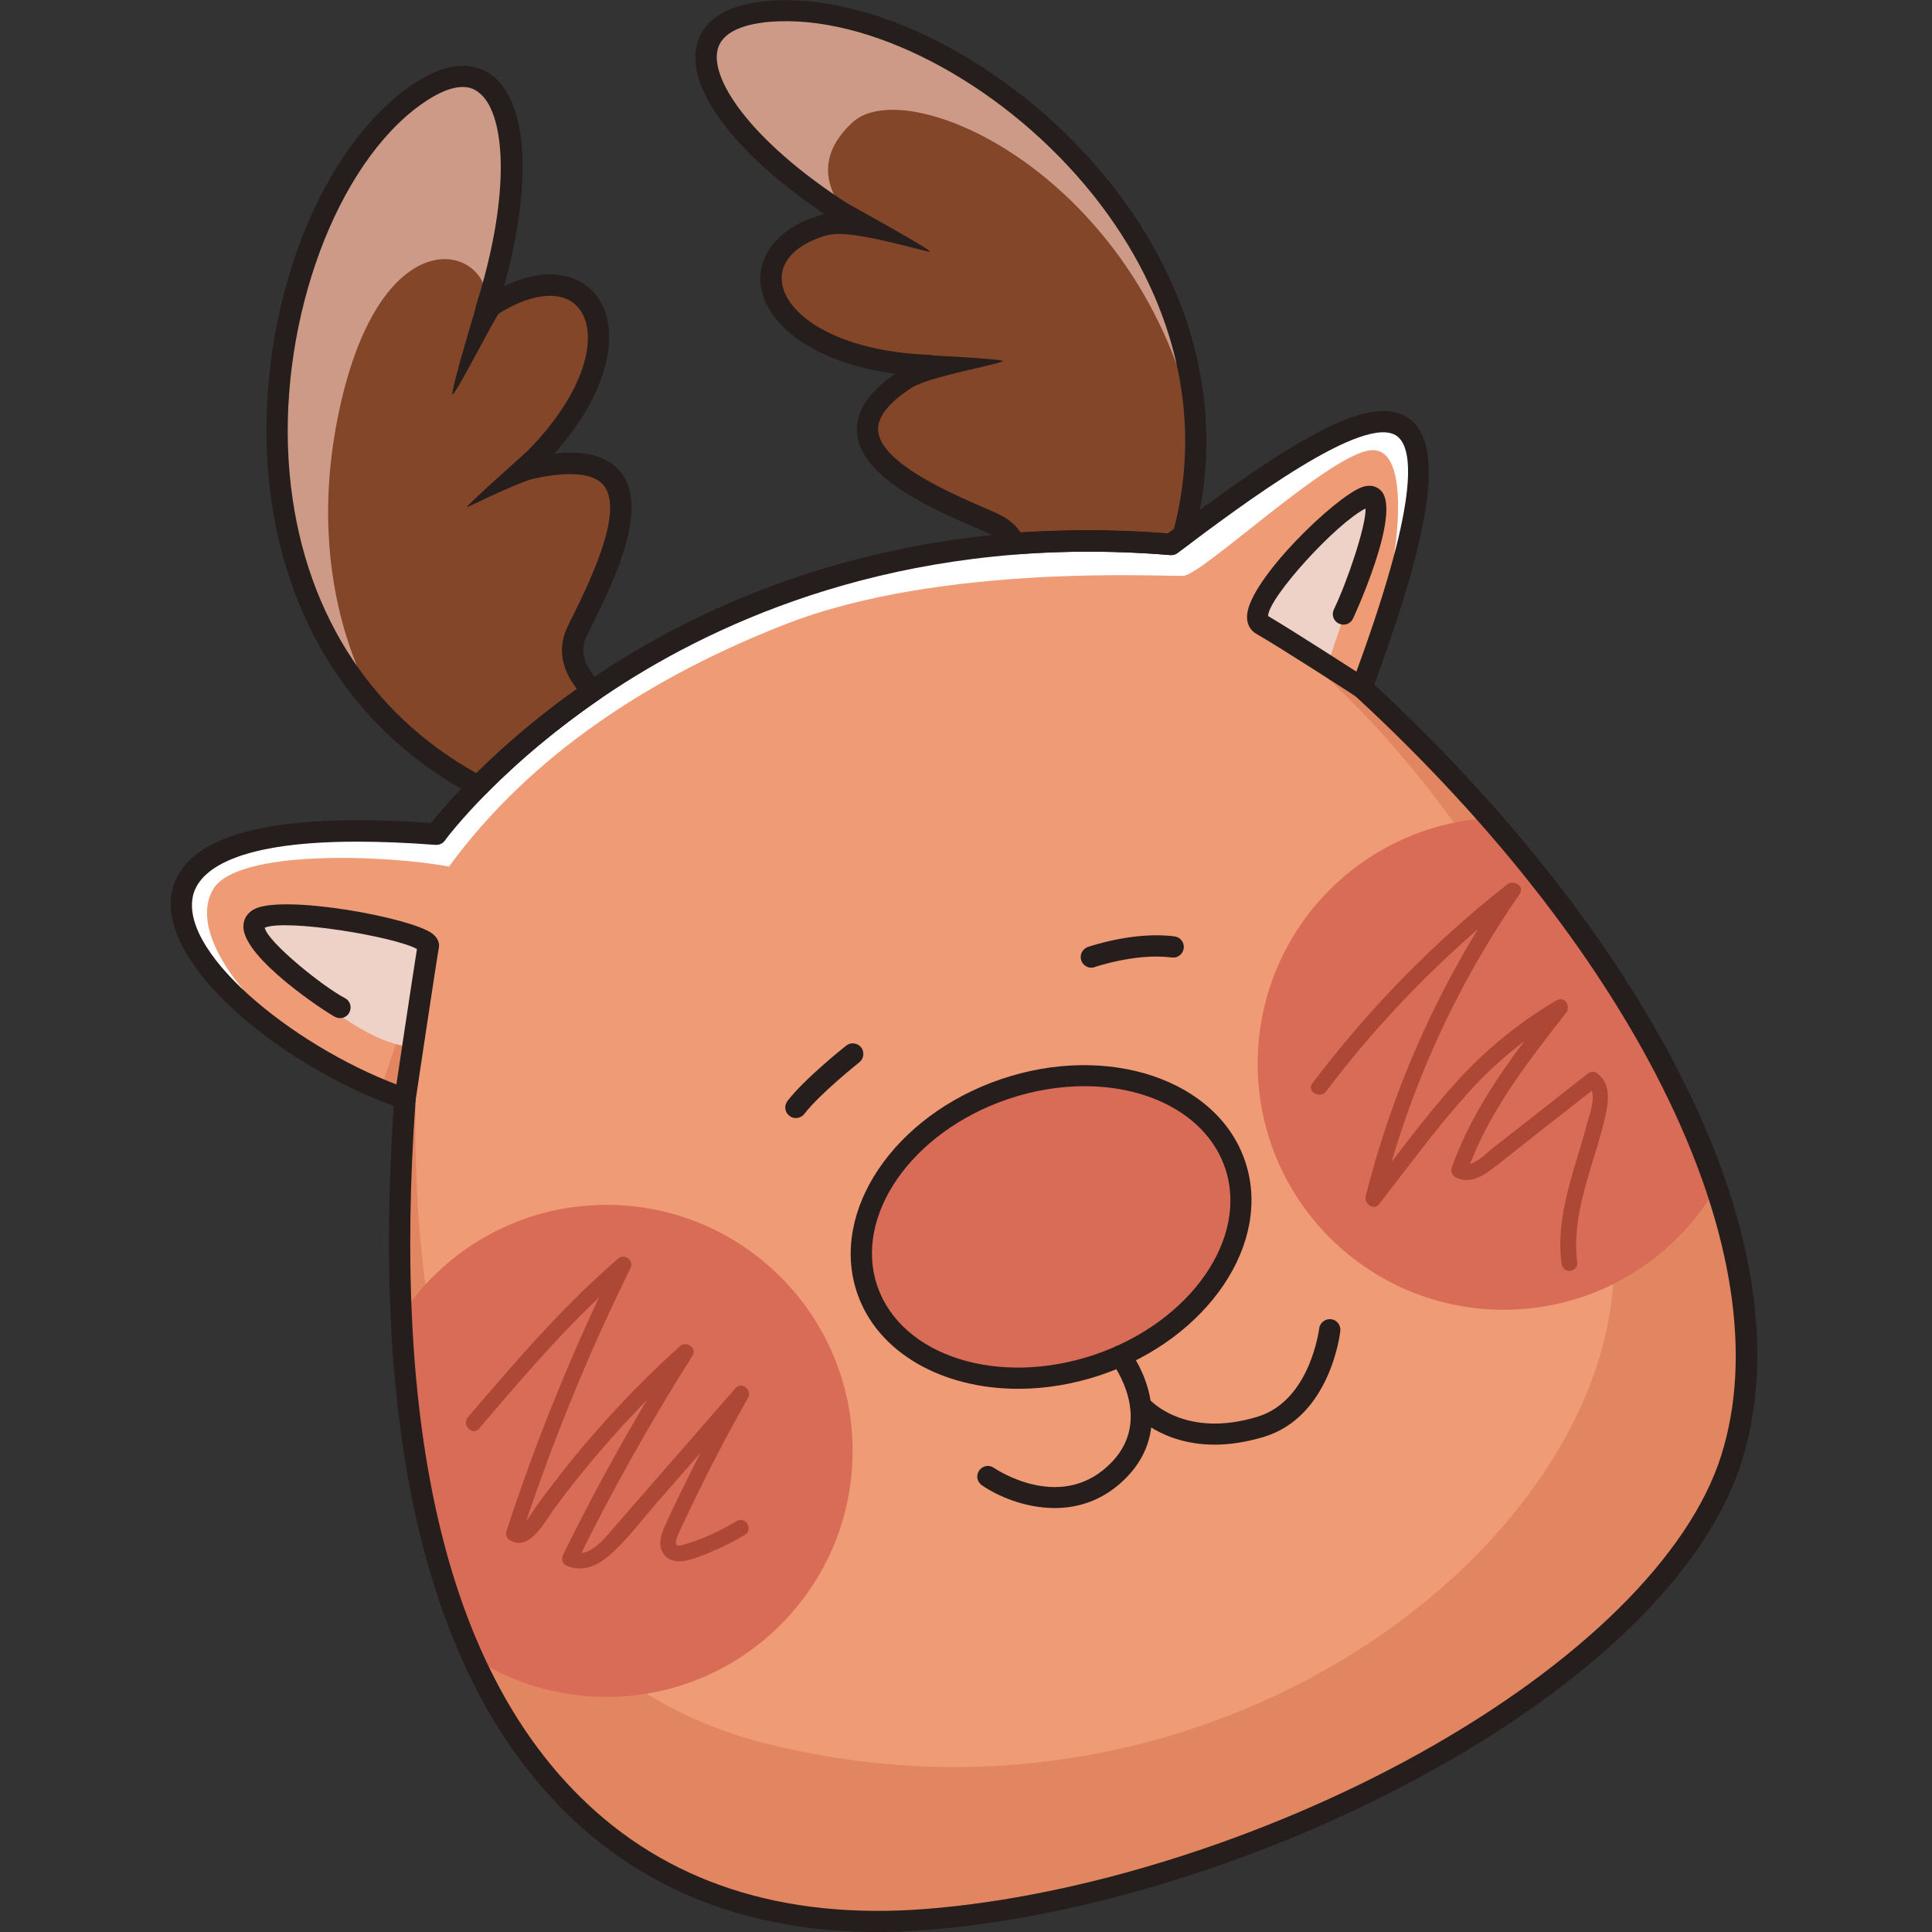
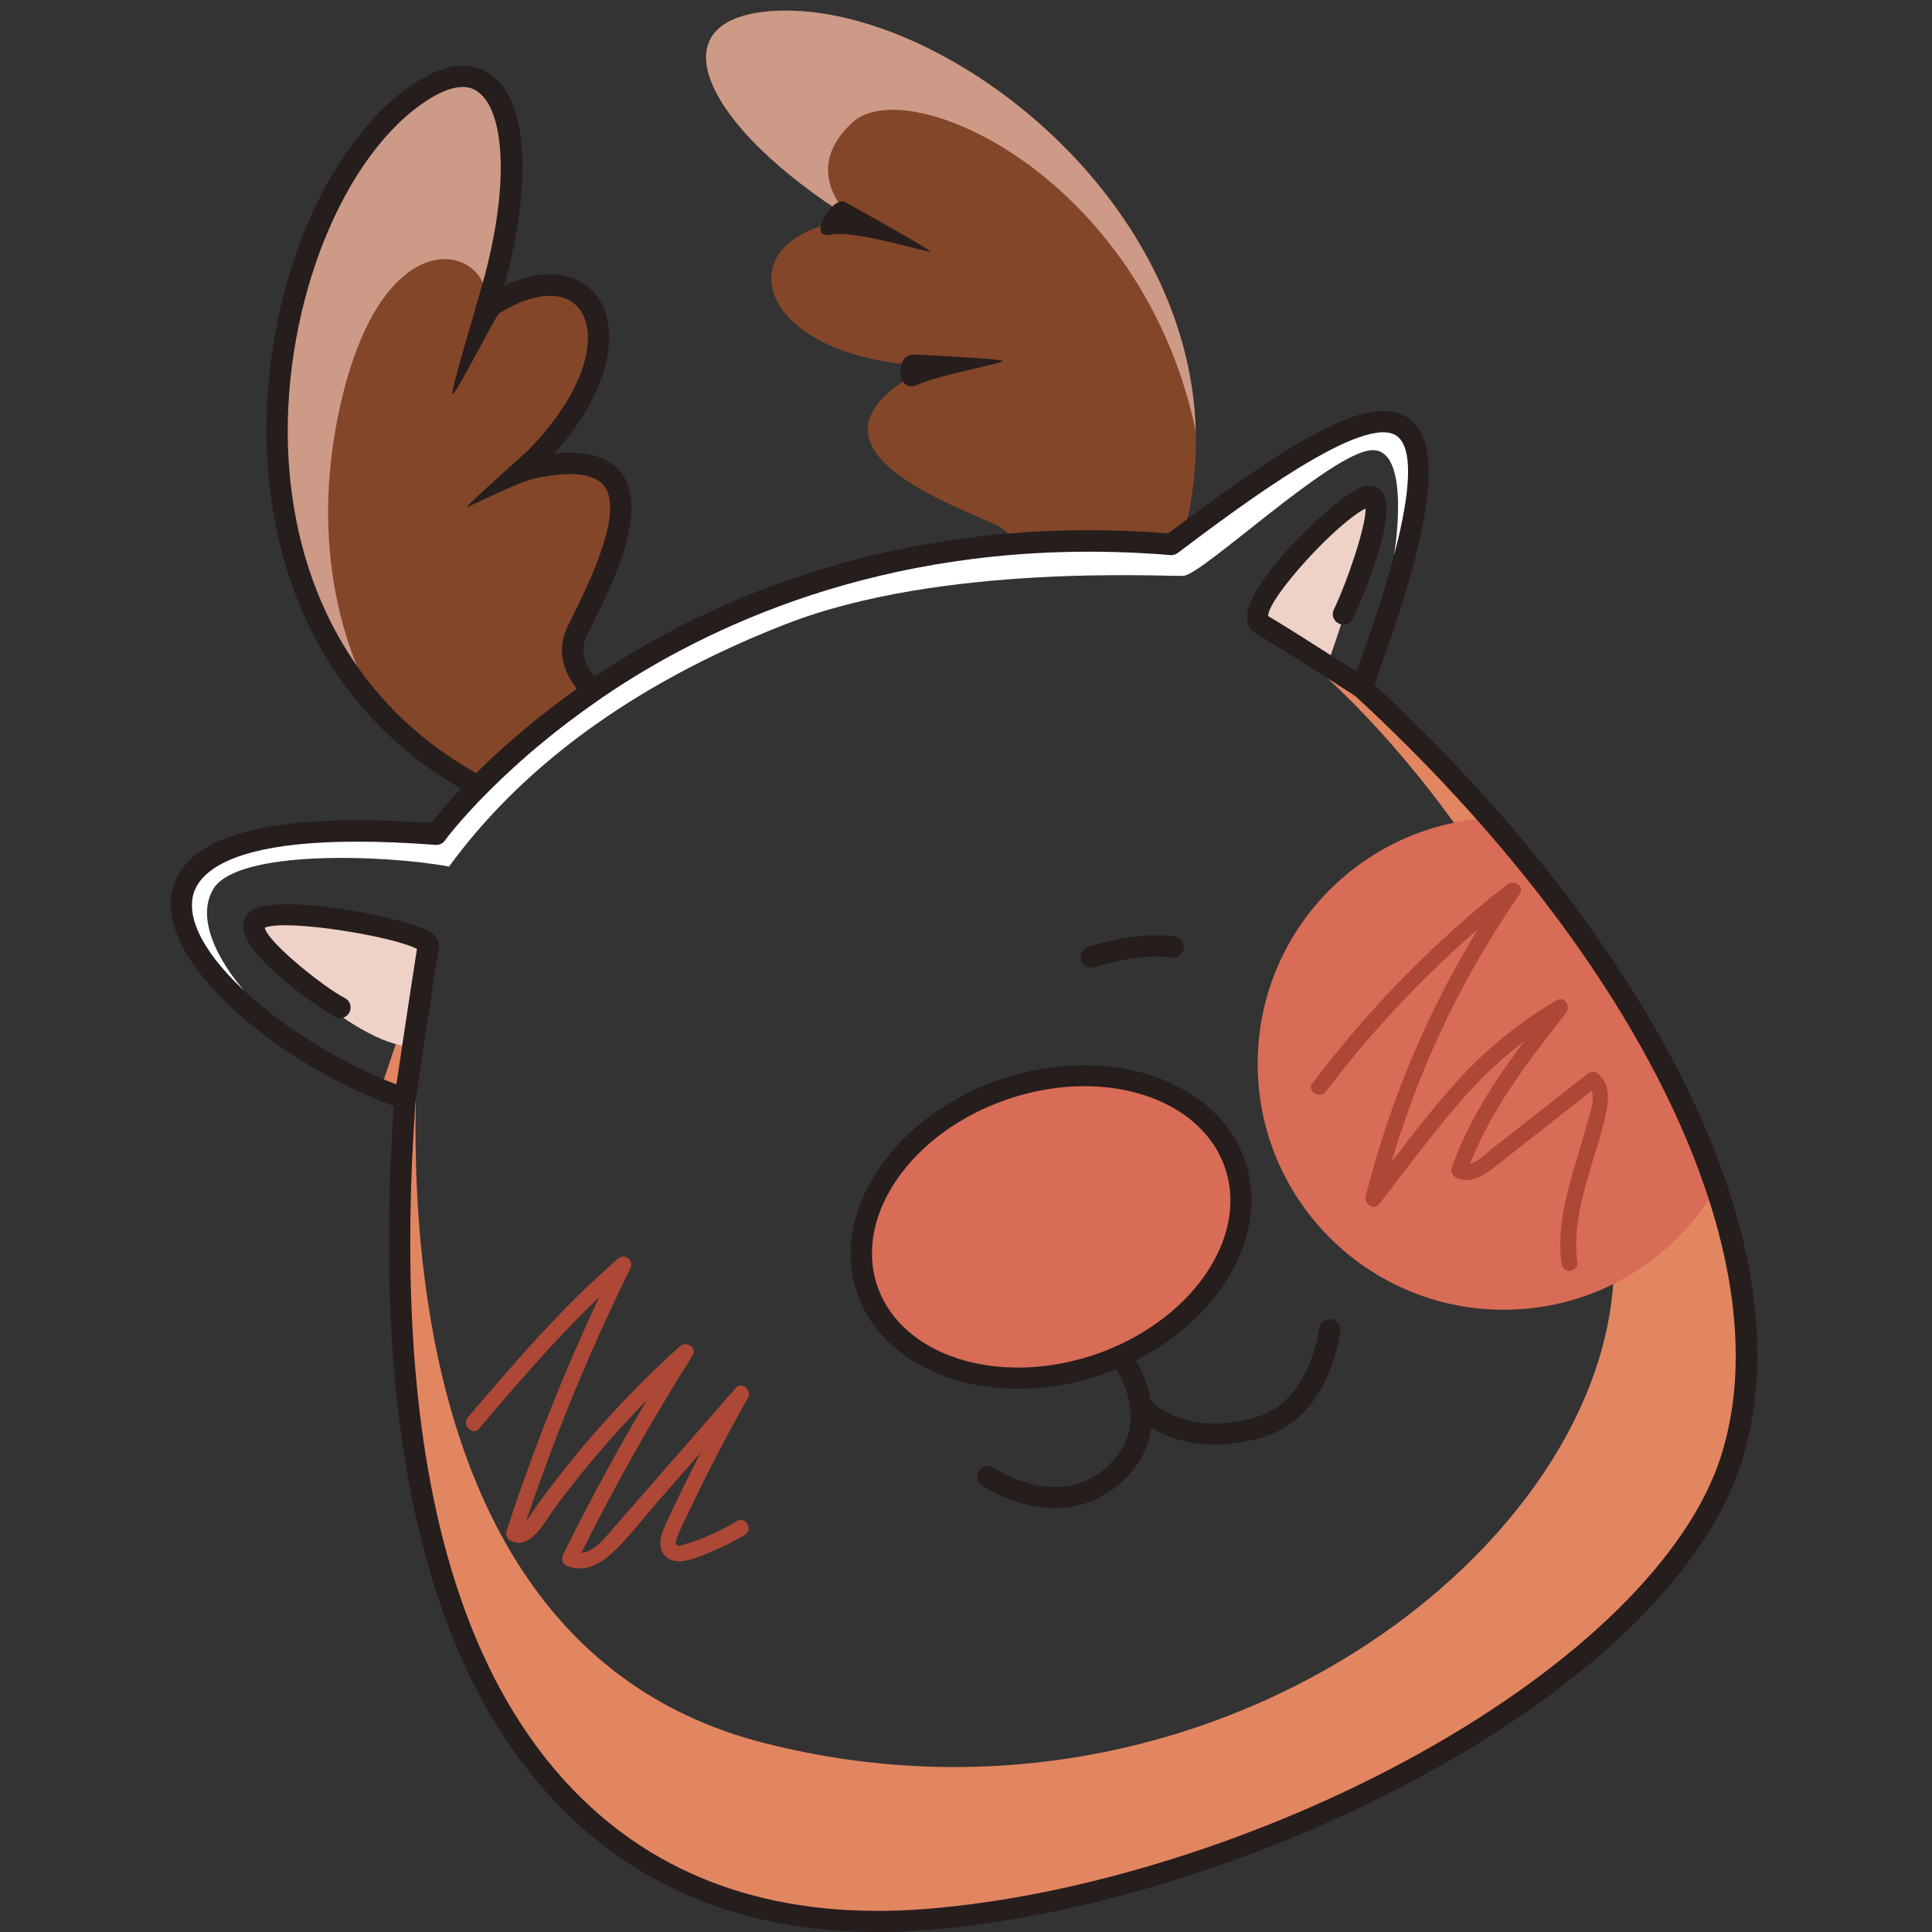
<svg xmlns="http://www.w3.org/2000/svg" version="1.1" id="Слой_1" x="0px" y="0px" viewBox="0 0 1024 1024" style="enable-background:new 0 0 1024 1024;" xml:space="preserve">
  <rect x="0" y="0" width="1024" height="1024" fill="#333333" stroke="none" />
  <style type="text/css">
	.st0{fill:#EF9B75;}
	.st1{fill:#FFFFFF;}
	.st2{fill:#E28661;}
	.st3{fill:#EFD2C7;}
	.st4{fill:#844628;}
	.st5{fill:#D86C56;}
	.st6{fill:#261D1D;}
	.st7{fill:#AD4736;}
	.st8{fill:#CC9A87;}
</style>
  <g>
-     <path class="st0" d="M917.7,773C880.5,890.6,663,1004,490.9,1017.3c-104.2,8.1-192.2-32.5-240.2-138.9v0   c-21.2-47.1-34.6-107-38-181.3c-1.6-35-1-73.3,1.9-114.8c-4.3-1.5-8.6-3.1-12.9-4.9c-35.4-14.6-71-39.3-90.5-63.7   c-33.1-41.4-19.8-82.1,119.9-71.5c0,0,7.5-10.2,22.4-25.4c13.8-14,34-32.2,60.7-50.6c50.9-35,125.3-70.5,223.7-78   c25.9-2,53.5-2,82.8,0.4c2.2-1.6,4.3-3.2,6.4-4.8c82.9-61.8,143.1-98,119.4,2.6c-4.7,20.2-12.8,45.9-24.8,78   c3.6,3.3,7.1,6.6,10.6,10c20.2,19.1,39.3,39,57.1,59.3C845.1,497,888,564.8,909.8,629.2C927.3,680.6,931.3,729.9,917.7,773z" />
    <path class="st1" d="M746.6,286.4l-7.7,7.8c0,0,9.5-56.5-11.8-55.6c-21.3,0.9-89.8,66.2-99.9,66.6c-10.1,0.5-128.1-6.7-211,25.7   c-82.9,32.4-140.9,77.3-178.2,128.4c-32.6-6.1-113-9.5-125.2,12.3c-12,21.2,14.8,51.4,16.2,53l-17.6-10.8   c-33.1-41.4-19.8-82.1,119.9-71.5c0,0,7.5-10.2,22.4-25.4c13.8-14,34-32.2,60.7-50.6c50.9-35,125.3-70.5,223.7-78   c25.9-2,53.5-2,82.8,0.4c2.2-1.6,4.3-3.2,6.4-4.8C710.1,222,770.2,185.8,746.6,286.4z" />
    <path class="st2" d="M917.7,773C880.5,890.6,663,1004,490.9,1017.3c-104.2,8.1-192.2-32.5-240.2-138.9v0   c-21.2-47.1-34.6-107-38-181.3c-1.6-35-1-73.3,1.9-114.8c-4.3-1.5-8.6-3.1-12.9-4.9c13.7-40.3,24.5-73.8,25.2-75.9   c-1.2,7.4-57.2,362.1,177.6,422.2c237.3,60.8,450.9-105.4,450.9-254.2c0-154.4-122.9-295.1-186.7-338.5   c23.2,15.8,44.4,30.3,63.7,43.4c20.2,19.1,39.3,39,57.1,59.3C845.1,497,888,564.8,909.8,629.2C927.3,680.6,931.3,729.9,917.7,773z" />
    <path class="st3" d="M677.2,336.1c-8.5-5.1-16.1-6.4-6.8-19.6c9.3-13.2,56.3-60.9,59-53.5c2.7,7.4-25.9,89.6-25.9,89.6L677.2,336.1   z" />
    <path class="st3" d="M226.9,501.4c0,0-72.2-26.5-91.7-12.7c-5.2,8.3,51.2,65.3,83.5,66.1C221.9,533.7,226.9,501.4,226.9,501.4z" />
    <path class="st4" d="M627.2,283.8c-2.1,1.6-4.3,3.2-6.4,4.8c-29.3-2.4-56.9-2.4-82.8-0.4c-2.1-4.3-5.5-7.9-10.7-10.3   c-26.8-12.2-114.4-43.5-34.5-83.9c-95.5-3.6-110.4-70.2-40.6-77.5c0,0,0,0,0,0C372.2,66.9,345.1,8.4,412.2,5.7   c85.7-3.4,218.1,95.4,221.6,222.8v0.1C634.3,246.5,632.3,265,627.2,283.8z" />
    <path class="st4" d="M314.3,366.2c-26.7,18.4-46.9,36.6-60.7,50.6c-20.6-10.9-37.8-24.2-51.9-39.3   c-91.8-97.8-55.4-268.7,14.3-323.7c52.7-41.6,70.2,20.4,41.8,110.1c57.7-40,89.7,20.4,19.5,85.3c87-21.3,40.9,59.5,28.4,86.2   C300.2,347.1,306.1,357.8,314.3,366.2z" />
    <ellipse transform="matrix(0.947 -0.322 0.322 0.947 -179.657 213.925)" class="st5" cx="557.1" cy="650.3" rx="103" ry="77.1" />
    <path class="st6" d="M539.7,736.1c-40.1,0-74.6-19-85.4-50.8c-14.7-43.2,19.5-94,76.2-113.3c56.7-19.3,114.8,0.2,129.4,43.4l0,0   c14.7,43.2-19.5,94-76.2,113.3C568.9,733.7,554,736.1,539.7,736.1z M574.8,575.7c-13.1,0-26.9,2.2-40.7,6.9   c-50.8,17.3-81.8,61.7-69.1,99c12.7,37.3,64.3,53.6,115.2,36.4c50.8-17.3,81.8-61.7,69.1-99C640,591.8,610.1,575.7,574.8,575.7z" />
    <path class="st6" d="M559,799.3c-15.7,0-30.2-6.3-38.6-12.1c-2.6-1.8-3.2-5.3-1.4-7.8c1.8-2.6,5.3-3.2,7.8-1.4   c1.5,1,36.7,24.5,62.9-3.5c21.4-22.9,0.5-51.2-0.4-52.4c-1.9-2.5-1.4-6,1.1-7.9c2.5-1.9,6-1.4,7.9,1.1c9.7,12.7,22,43-0.4,66.9   C586,794.9,572.1,799.3,559,799.3z" />
    <path class="st6" d="M643.8,765.7c-28.4,0-42.7-16.1-43.4-17c-2-2.4-1.8-5.9,0.6-7.9c2.3-2,5.9-1.8,7.9,0.6   c0.8,0.9,19.3,21.2,57.6,9.5c28-8.5,32.6-46.4,32.7-46.7c0.3-3.1,3.2-5.3,6.2-5c3.1,0.3,5.3,3.1,5,6.2c-0.2,1.9-5.5,45.6-40.6,56.2   C660.1,764.5,651.4,765.7,643.8,765.7z" />
    <path class="st6" d="M578.4,512.9c-2.3,0-4.5-1.5-5.3-3.8c-1-2.9,0.5-6.1,3.5-7.2c1-0.3,24.5-8.4,45.9-5.6c3.1,0.4,5.3,3.2,4.9,6.3   c-0.4,3.1-3.2,5.3-6.3,4.9c-18.8-2.5-40.6,5-40.8,5C579.7,512.8,579.1,512.9,578.4,512.9z" />
-     <path class="st6" d="M421.8,592.6c-1.2,0-2.4-0.4-3.4-1.2c-2.5-1.9-2.9-5.4-1-7.9c9.2-11.9,30.2-28.6,31.1-29.3   c2.4-1.9,6-1.5,7.9,0.9c1.9,2.4,1.5,6-0.9,7.9c-0.2,0.2-20.8,16.5-29.1,27.3C425.2,591.8,423.5,592.6,421.8,592.6z" />
    <path class="st6" d="M721.8,370.1c-1,0-2.1-0.3-3.1-0.9c-0.4-0.3-40.1-26-52.9-33.3c-3.4-2-5.2-5.6-4.8-10   c1.5-18.9,46.2-62.1,60.6-67.6c5.9-2.2,9.3,0.6,10.5,1.9c10.9,11.9-14.7,67.2-15,67.7c-1.3,2.8-4.7,4-7.5,2.6   c-2.8-1.3-4-4.7-2.6-7.5c7.1-14.8,17-44,16.8-53.5c-15.6,7.8-51.4,47.1-51.7,57c13.6,8,51,32.2,52.6,33.2c2.6,1.7,3.4,5.2,1.7,7.8   C725.4,369.2,723.6,370.1,721.8,370.1z" />
    <path class="st6" d="M214.6,588c-0.3,0-0.6,0-0.8-0.1c-3.1-0.5-5.2-3.3-4.7-6.4c0.4-2.8,9.5-63.7,11.9-78.5   c-11.8-6.6-69.2-16.1-80.7-11.3c1.7,7.8,31.1,31.4,42.5,37.3c2.8,1.4,3.8,4.8,2.4,7.6c-1.4,2.8-4.8,3.8-7.6,2.4   c-4-2-48.8-31-48.6-48c0-4,2.2-7.3,5.9-9.2c15.6-7.8,82.9,4.5,94.2,13c3.7,2.8,3.8,5.9,3.5,7.5c-1.3,7.1-12.2,80-12.3,80.7   C219.8,586,217.4,588,214.6,588z" />
    <path class="st5" d="M909.8,629.2c-22.6,38.9-64.6,65-112.8,65c-72,0-130.4-58.4-130.4-130.4c0-69.5,54.3-126.2,122.8-130.2   C845.1,497,888,564.8,909.8,629.2z" />
-     <path class="st5" d="M451.9,769c0,72-58.4,130.4-130.4,130.4c-26.1,0-50.4-7.7-70.8-20.9v0c-21.2-47.1-34.6-107-38-181.3   c23.3-35.3,63.3-58.6,108.8-58.6C393.5,638.6,451.9,697,451.9,769z" />
    <path class="st6" d="M465.1,1024c-67.4,0-123.2-21.5-166.1-64.2c-72-71.6-102.3-197.3-90.3-373.6   c-61.5-22.5-125.3-75.8-117.6-113.4c6.2-30.3,52.5-42.6,137.4-36.6c7.9-10,39.5-47.7,96.2-83.8c59.4-37.8,158.6-80.4,294.4-69.7   c67.8-50.8,108.4-75.4,128.1-60.6c17.9,13.4,12.1,56.9-18.8,140.7c70.9,65.8,127,137.5,162.5,207.4c39,76.9,50.1,147.7,32.2,204.5   c-39.1,123.9-264.2,235.2-431.7,248.2C482.4,1023.7,473.6,1024,465.1,1024z M189.3,446.1c-69.5,0-84.7,17.5-87.1,29.1   c-6.5,31.5,57.4,82.3,114.3,101.9c2.4,0.8,4,3.2,3.8,5.7c-12.6,175.2,16.5,299.3,86.7,369.1c45.9,45.7,107.7,65.8,183.5,59.9   c82.5-6.4,180.3-37.2,261.7-82.4c84.9-47.2,143.3-104.7,160.1-158c33.2-105.3-43-263.4-194.3-402.8c-1.7-1.6-2.3-4-1.5-6.1   c36-96.4,32.9-124.6,24-131.3c-16.9-12.7-81.6,35.8-116.3,61.9c-1.1,0.8-2.5,1.2-3.8,1.1c-133.7-11-231.2,30.8-289.5,67.8   c-63.1,40.1-94.8,83-95.1,83.5c-1.1,1.6-3,2.4-5,2.3C215.1,446.6,201.4,446.1,189.3,446.1z" />
    <path class="st7" d="M702.9,578.4c29.3-38.8,63.7-73.6,101.9-103.7c-2.2-1.7-4.4-3.4-6.6-5.1c-26.7,38.7-47.9,81.2-63,125.8   c-4.3,12.8-8.1,25.7-11.4,38.8c-0.9,3.7,4.3,7.6,7.1,4.1c15.1-19.4,29.7-39.5,46.1-57.8c15.1-17,32.6-31.4,52.2-43   c-1.7-2.2-3.4-4.4-5.1-6.6c-21.4,27.3-43.1,55.1-54.7,88.2c-0.6,1.7,0.4,3.9,1.9,4.8c6,3.2,12.3,0.9,17.6-2.9   c6.6-4.8,12.8-10,19.2-15c13-10.2,26-20.4,39-30.6c-1.7,0.2-3.4,0.4-5.1,0.7c4.8,3.3,0.5,14.6-0.6,18.7c-2.2,8.4-4.9,16.7-7.3,25   c-4.7,16.1-8.7,32.8-6.5,49.6c0.3,2.3,1.7,4.2,4.2,4.2c2.1,0,4.5-2,4.2-4.2c-2.5-18.8,3-36.9,8.4-54.7c2.7-8.8,5.5-17.7,7.2-26.8   c1.3-7.1,1.1-14.8-5.4-19.2c-1.7-1.2-3.7-0.5-5.1,0.7c-11.2,8.8-22.3,17.5-33.5,26.3c-5.5,4.3-11,8.6-16.5,12.9   c-3.3,2.6-10.7,10.5-15.5,8c0.6,1.6,1.3,3.2,1.9,4.8c11.1-31.6,32.1-58.4,52.5-84.5c2.8-3.5-0.7-9.3-5.1-6.6   c-19.8,11.6-37.7,26.2-53.1,43.3c-16.8,18.6-31.6,39.1-47,58.8c2.4,1.4,4.7,2.7,7.1,4.1c11.3-45.2,28.8-88.7,52.2-129   c6.7-11.5,13.8-22.7,21.3-33.6c3-4.3-3.2-7.8-6.6-5.1c-38.8,30.5-73.5,66-103.2,105.4C692.3,578.5,699.7,582.7,702.9,578.4   L702.9,578.4z" />
    <path class="st7" d="M254,757.1c25-29.4,50.2-58.8,79.6-84.1c-2.2-1.7-4.4-3.4-6.6-5.1c-22.9,46.4-42.5,94.5-58.6,143.7   c-0.6,1.7,0.4,3.9,1.9,4.8c10.6,6,18.5-10,23.4-16.7c7.1-9.7,14.6-19.1,22.4-28.3c15.6-18.4,32.5-35.8,50.4-52   c-2.2-1.7-4.4-3.4-6.6-5.1c-22.4,35.4-42.9,72-61.4,109.6c-0.9,1.9-0.7,4.8,1.5,5.8c9.4,4.3,18.2-0.6,25.1-7.2   c8.4-7.9,15.6-17.5,23.2-26.2c15.9-18.2,31.8-36.4,47.7-54.7c-2.2-1.7-4.4-3.4-6.6-5.1c-12.9,22.8-24.9,46.2-35.9,69.9   c-2,4.4-4.4,9.2-3.2,14.1c1.3,5.5,6.7,7.7,11.9,6.9c5.5-0.9,10.9-3.2,15.9-5.4c5.8-2.4,11.3-5.3,16.7-8.5c4.6-2.8,0.4-10.1-4.3-7.3   c-8.6,5.2-17.8,9.5-27.5,12.3c-1.4,0.4-4,1.5-4.7-0.2c-0.5-1.4,0.7-3.8,1.2-5.1c2.1-5,4.6-9.8,6.9-14.7   c9.4-19.6,19.4-38.8,30.1-57.7c2.3-4-3.4-8.8-6.6-5.1c-14.4,16.5-28.7,32.9-43.1,49.4c-7,8.1-14.1,16.1-21.1,24.2   c-4.5,5.2-13.3,16.9-21.6,13.1c0.5,1.9,1,3.9,1.5,5.8c18.5-37.6,39-74.2,61.4-109.6c2.7-4.2-3.2-8.2-6.6-5.1   c-16.4,14.8-31.9,30.6-46.3,47.2c-7.1,8.2-14,16.6-20.6,25.3c-3.3,4.3-6.6,8.7-9.8,13.1c-1.1,1.6-6.8,11.5-9.3,10.1   c0.6,1.6,1.3,3.2,1.9,4.8c15.9-48.5,35.2-95.9,57.8-141.7c2.1-4.3-3-8.3-6.6-5.1c-29.3,25.3-54.5,54.7-79.6,84.1   C244.6,755.3,250.5,761.3,254,757.1L254,757.1z" />
    <path class="st8" d="M257.8,163.9c5.3-32.7-53.4-52.9-77,49.1c-23.6,101.9,21,164.5,21,164.5h-0.1   c-91.8-97.8-55.4-268.7,14.3-323.7C268.7,12.1,286.2,74.2,257.8,163.9z" />
    <path class="st8" d="M633.8,228.6L633.8,228.6C605.5,93.4,481.3,37.9,451.9,64.8c-28.8,26.4-1,50.6,0.2,51.7   C372.2,66.9,345.1,8.4,412.2,5.7C498,2.3,630.3,101.2,633.8,228.6z" />
-     <path class="st6" d="M620.8,294.2c-0.2,0-0.3,0-0.5,0c-27.7-2.3-55.2-2.4-81.9-0.4c-2.3,0.2-4.5-1.1-5.5-3.1c-1.7-3.5-4.3-6-8-7.6   c-2.1-1-4.7-2.1-7.5-3.3c-23.4-10.1-62.4-27-63.2-51.5c-0.3-10.6,6.4-20.6,20.3-30.2c-46.1-6.2-70.8-28.4-71.5-49.6   c-0.4-12.8,8.6-28.4,34-35c-47.5-32.1-73.7-66.7-67.6-90.1c2.6-9.9,12.1-22,42.5-23.2c56.6-2.3,129.2,37.4,176.3,96.4   c45.9,57.5,61.7,124.5,44.3,188.7c-0.3,1.2-1.1,2.3-2.1,3l-2.5,1.9c-1.3,1-2.6,1.9-3.9,2.9C623.2,293.8,622,294.2,620.8,294.2z    M627.2,283.8L627.2,283.8L627.2,283.8z M576.5,281.1c14.1,0,28.3,0.6,42.6,1.7c0.8-0.6,1.5-1.1,2.2-1.7l0.9-0.7   c15.6-60,0.4-122.8-42.7-176.9c-45-56.4-113.7-94.2-167-92.2c-13,0.5-29.1,3.5-32.1,14.8c-4.4,16.7,19.8,51.5,74.7,85.5   c2,1.3,3.1,3.7,2.5,6c-0.5,2.3-2.5,4.1-4.9,4.3c-23.7,2.5-38.8,12.7-38.4,26c0.6,18.1,28.3,38.3,78.6,40.2c2.6,0.1,4.7,1.9,5.3,4.4   c0.5,2.5-0.7,5.1-3,6.2c-19.8,10-30,20-29.8,29c0.5,17.3,38.3,33.6,56.4,41.5c2.9,1.2,5.5,2.4,7.6,3.4c4.8,2.2,8.7,5.4,11.5,9.5   C552.7,281.5,564.6,281.1,576.5,281.1z" />
    <path class="st6" d="M253.6,422.4c-0.9,0-1.8-0.2-2.6-0.7C187.8,388.3,149.2,328,142.3,252c-7.2-79.6,22.3-164.9,70.2-202.7   c23.9-18.8,38.9-15.8,47.4-10c19.9,13.8,22.5,57.1,7.3,112.4c23.6-11.5,40.6-5.5,48.6,4.5c13.2,16.5,9,49.5-22,84.2   c16.8-1.8,28.4,1.5,35.1,9.7c15.4,19.1-3.4,57.4-14.6,80.2c-1.3,2.7-2.5,5.1-3.5,7.3l0,0c-1.3,2.9-5.4,11.6,7.5,24.6   c1.2,1.2,1.8,2.8,1.6,4.5c-0.2,1.7-1,3.2-2.4,4.1c-22,15.2-42.2,31.9-59.9,49.9C256.5,421.8,255,422.4,253.6,422.4z M245.3,46.1   c-8.5,0-18.2,6.1-25.8,12c-44.4,35.1-72.8,118-66,192.9c6.4,70.6,41.5,126.8,99,158.8c16.1-15.9,34-30.9,53.3-44.6   c-10.4-13.3-8.8-24.7-5.3-32.3c0,0,0,0,0,0c1-2.2,2.2-4.7,3.6-7.4c8.7-17.8,26.8-54.8,15.9-68.2c-5.6-7-20-7.9-41.5-2.6   c-2.5,0.6-5.1-0.5-6.3-2.8c-1.2-2.3-0.7-5.1,1.1-6.8c36.9-34.1,44.9-67.6,33.5-81.7c-8.4-10.4-26.4-8.4-46.1,5.2   c-2,1.4-4.6,1.3-6.5-0.1c-1.9-1.4-2.8-3.9-2-6.2c19.5-61.6,15.3-103.8,1.1-113.6C251,46.9,248.2,46.1,245.3,46.1z" />
    <path class="st6" d="M254.4,155.8c0,0-16.8,54.8-14.4,53.2c2.4-1.6,23-41.9,24.3-42.7C265.6,165.5,259,152.3,254.4,155.8z" />
    <path class="st6" d="M279.1,239.5c0,0-34,30.2-31.5,29.3c2.4-0.9,29.2-14.4,37.6-15.7S279.1,239.5,279.1,239.5z" />
    <path class="st6" d="M448.2,107.3c0,0,46.8,25.8,44.7,26.1c-2.1,0.3-40.4-11.7-52.9-9S441.3,102.9,448.2,107.3z" />
    <path class="st6" d="M484.9,187.9c0,0,46,2.2,46.6,3.4c0.6,1.2-34.3,7.5-45.3,12.7C475.2,209.2,473.7,187.3,484.9,187.9z" />
  </g>
</svg>